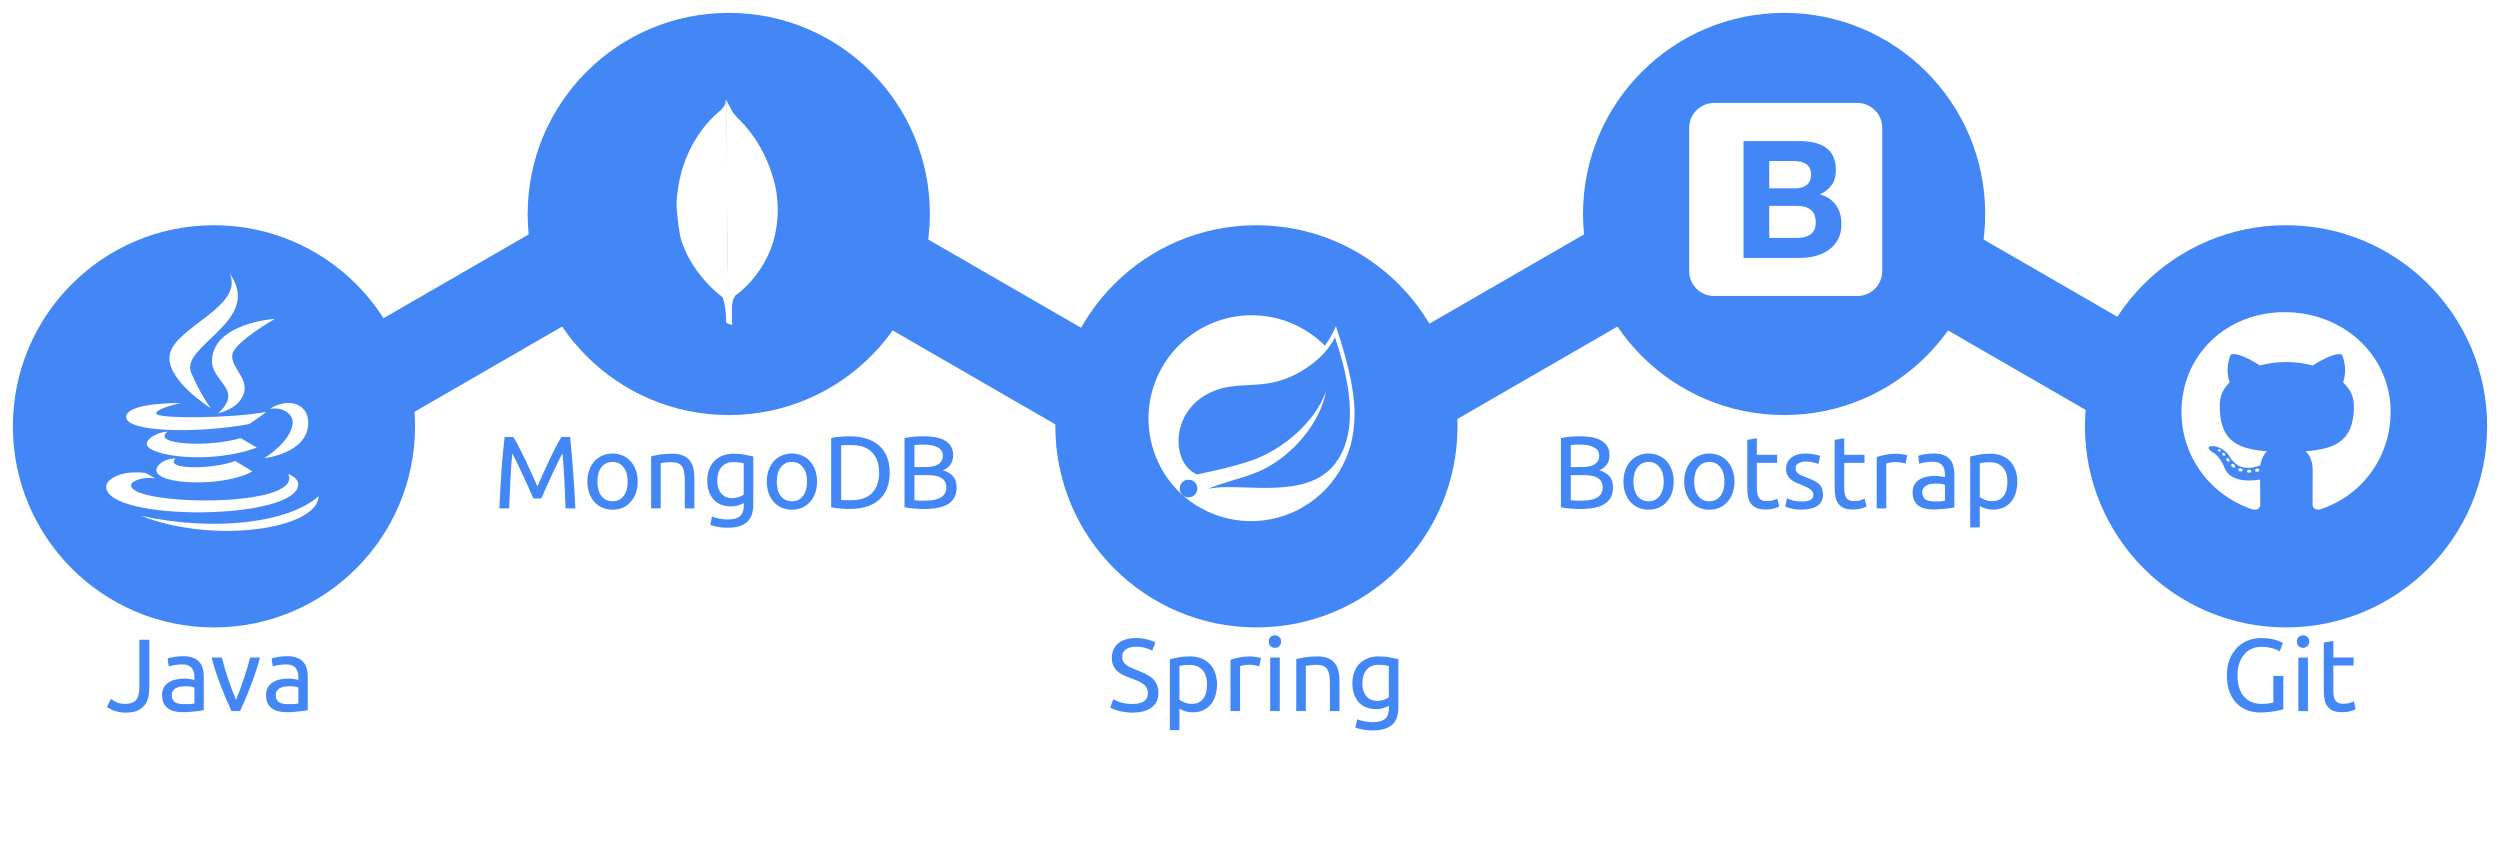
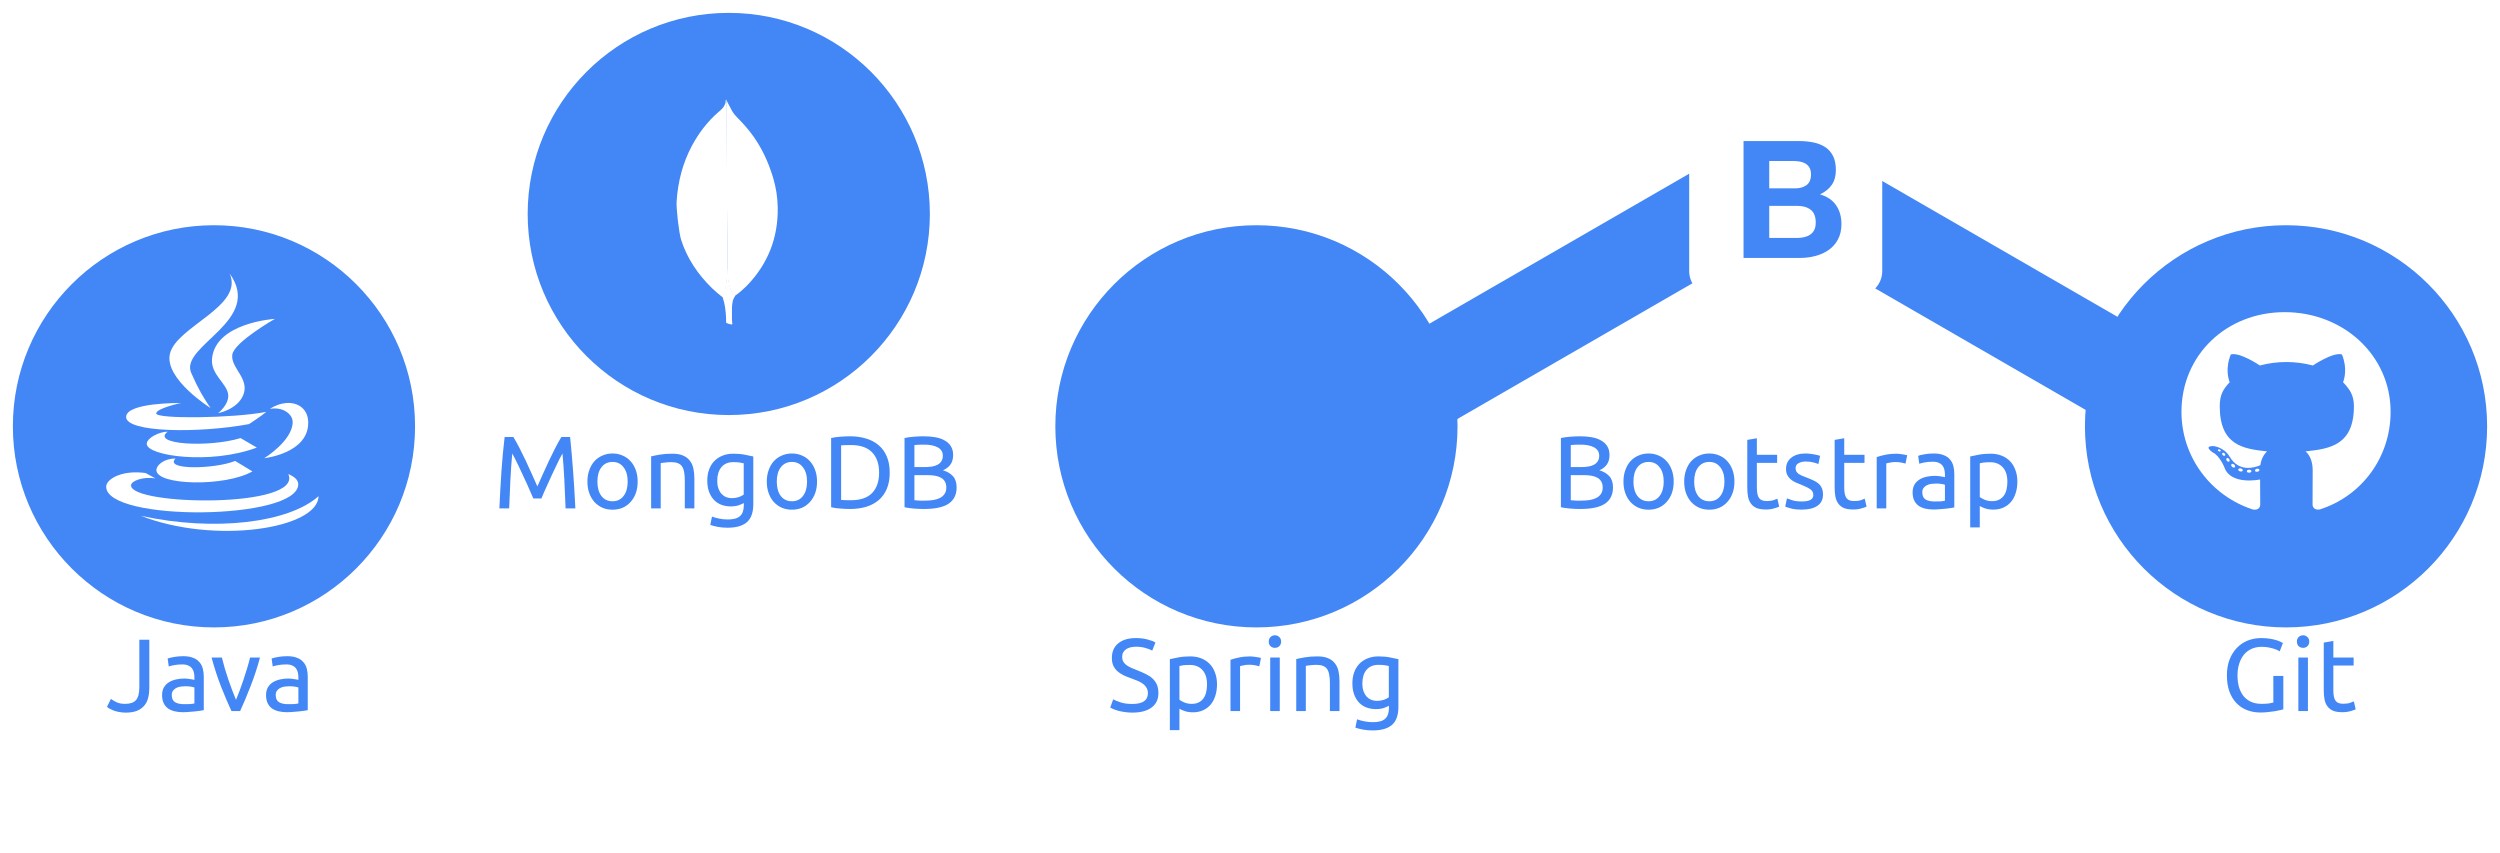
<svg xmlns="http://www.w3.org/2000/svg" width="100%" height="100%" viewBox="0 0 777 265" fill="none">
  <g filter="url(#filter0_d_6_32)">
    <circle cx="710.5" cy="128.5" r="62.5" fill="#4287F5" />
    <path d="M453 128.5C453 163.018 425.018 191 390.5 191C355.982 191 328 163.018 328 128.5C328 93.982 355.982 66 390.5 66C425.018 66 453 93.982 453 128.5Z" fill="#4287F5" />
-     <circle cx="554.5" cy="62.5" r="62.5" fill="#4287F5" />
    <path d="M129 128.5C129 163.018 101.018 191 66.5 191C31.982 191 4 163.018 4 128.5C4 93.982 31.982 66 66.5 66C101.018 66 129 93.982 129 128.5Z" fill="#4287F5" />
    <circle cx="226.5" cy="62.5" r="62.5" fill="#4287F5" />
-     <rect x="237.5" y="41" width="175" height="30" transform="rotate(30 237.5 41)" fill="#4287F5" />
    <rect x="565.5" y="41" width="175" height="30" transform="rotate(30 565.5 41)" fill="#4287F5" />
    <rect x="389" y="128.5" width="175" height="30" transform="rotate(-30 389 128.5)" fill="#4287F5" />
-     <rect x="61" y="128.5" width="175" height="30" transform="rotate(-30 61 128.5)" fill="#4287F5" />
  </g>
  <path d="M71.36 85C75.984 95.183 54.781 101.471 52.81 109.954C51.004 117.749 65.409 126.807 65.422 126.807C63.235 123.581 61.625 120.925 59.431 115.905C55.72 107.416 82.034 99.734 71.36 85ZM85.443 99.102C85.443 99.102 66.841 100.24 65.895 111.554C65.475 116.593 70.788 119.243 70.939 122.906C71.064 125.9 67.787 128.407 67.787 128.407C67.787 128.407 73.751 127.326 75.616 122.756C77.685 117.687 71.583 114.261 72.201 110.204C72.792 106.322 85.443 99.102 85.443 99.102ZM56.226 125.257C56.226 125.257 39.201 125.025 39.201 129.607C39.201 134.396 61.487 134.752 77.403 131.808C77.403 131.808 81.633 129.038 82.763 128.007C72.332 130.032 48.554 130.257 48.554 128.507C48.554 126.894 56.226 125.257 56.226 125.257ZM88.963 125.257C87.295 125.382 85.495 125.994 83.866 127.107C87.702 126.319 90.96 128.582 90.96 131.158C90.96 136.958 82.132 142.409 82.132 142.409C82.132 142.409 95.795 140.934 95.795 131.408C95.795 127.082 92.635 124.982 88.963 125.257ZM52.127 134.158C49.513 134.158 45.611 136.108 45.611 137.959C45.611 141.678 65.264 144.541 79.82 139.109L74.775 136.158C64.91 139.165 46.741 138.184 52.127 134.158ZM54.545 142.509C50.965 142.509 48.607 144.566 48.607 146.11C48.607 150.886 69.987 151.367 78.454 146.51L73.094 143.26C66.769 145.804 50.892 146.191 54.545 142.509ZM42.616 146.81C36.783 146.698 33 149.192 33 151.261C33 162.263 92.694 161.756 92.694 150.511C92.694 148.642 90.428 147.735 89.594 147.31C94.474 158.062 40.724 157.206 40.724 150.861C40.724 149.417 44.679 148.035 48.344 148.71L45.244 147.01C44.331 146.879 43.45 146.829 42.616 146.81ZM99 154.211C89.922 162.4 66.92 165.369 43.772 160.312C66.913 169.326 98.888 164.269 99 154.211Z" fill="white" />
  <path d="M46.408 213.864C46.408 214.931 46.291 215.923 46.056 216.84C45.843 217.757 45.448 218.568 44.872 219.272C44.317 219.955 43.56 220.499 42.6 220.904C41.661 221.288 40.477 221.48 39.048 221.48C38.323 221.48 37.651 221.416 37.032 221.288C36.435 221.181 35.891 221.043 35.4 220.872C34.909 220.68 34.483 220.488 34.12 220.296C33.757 220.083 33.469 219.88 33.256 219.688L34.472 217.224C34.92 217.544 35.496 217.885 36.2 218.248C36.925 218.589 37.821 218.76 38.888 218.76C40.424 218.76 41.544 218.376 42.248 217.608C42.952 216.819 43.304 215.475 43.304 213.576V198.824H46.408V213.864ZM57.192 218.856C57.896 218.856 58.515 218.845 59.048 218.824C59.603 218.781 60.061 218.717 60.424 218.632V213.672C60.211 213.565 59.859 213.48 59.368 213.416C58.899 213.331 58.323 213.288 57.64 213.288C57.192 213.288 56.712 213.32 56.2 213.384C55.709 213.448 55.251 213.587 54.824 213.8C54.419 213.992 54.077 214.269 53.8 214.632C53.523 214.973 53.384 215.432 53.384 216.008C53.384 217.075 53.725 217.821 54.408 218.248C55.091 218.653 56.019 218.856 57.192 218.856ZM56.936 203.944C58.131 203.944 59.133 204.104 59.944 204.424C60.776 204.723 61.437 205.16 61.928 205.736C62.44 206.291 62.803 206.963 63.016 207.752C63.229 208.52 63.336 209.373 63.336 210.312V220.712C63.08 220.755 62.717 220.819 62.248 220.904C61.8 220.968 61.288 221.032 60.712 221.096C60.136 221.16 59.507 221.213 58.824 221.256C58.163 221.32 57.501 221.352 56.84 221.352C55.901 221.352 55.037 221.256 54.248 221.064C53.459 220.872 52.776 220.573 52.2 220.168C51.624 219.741 51.176 219.187 50.856 218.504C50.536 217.821 50.376 217 50.376 216.04C50.376 215.123 50.557 214.333 50.92 213.672C51.304 213.011 51.816 212.477 52.456 212.072C53.096 211.667 53.843 211.368 54.696 211.176C55.549 210.984 56.445 210.888 57.384 210.888C57.683 210.888 57.992 210.909 58.312 210.952C58.632 210.973 58.931 211.016 59.208 211.08C59.507 211.123 59.763 211.165 59.976 211.208C60.189 211.251 60.339 211.283 60.424 211.304V210.472C60.424 209.981 60.371 209.501 60.264 209.032C60.157 208.541 59.965 208.115 59.688 207.752C59.411 207.368 59.027 207.069 58.536 206.856C58.067 206.621 57.448 206.504 56.68 206.504C55.699 206.504 54.835 206.579 54.088 206.728C53.363 206.856 52.819 206.995 52.456 207.144L52.104 204.68C52.488 204.509 53.128 204.349 54.024 204.2C54.92 204.029 55.891 203.944 56.936 203.944ZM80.802 204.36C79.97 207.475 78.989 210.461 77.858 213.32C76.749 216.179 75.671 218.739 74.626 221H71.938C70.893 218.739 69.805 216.179 68.674 213.32C67.565 210.461 66.594 207.475 65.762 204.36H68.962C69.218 205.405 69.517 206.525 69.858 207.72C70.221 208.893 70.594 210.067 70.978 211.24C71.383 212.392 71.789 213.512 72.194 214.6C72.599 215.688 72.983 216.659 73.346 217.512C73.709 216.659 74.093 215.688 74.498 214.6C74.903 213.512 75.298 212.392 75.682 211.24C76.087 210.067 76.461 208.893 76.802 207.72C77.165 206.525 77.474 205.405 77.73 204.36H80.802ZM89.504 218.856C90.209 218.856 90.827 218.845 91.361 218.824C91.915 218.781 92.374 218.717 92.737 218.632V213.672C92.523 213.565 92.171 213.48 91.68 213.416C91.211 213.331 90.635 213.288 89.953 213.288C89.504 213.288 89.025 213.32 88.513 213.384C88.022 213.448 87.563 213.587 87.136 213.8C86.731 213.992 86.39 214.269 86.112 214.632C85.835 214.973 85.697 215.432 85.697 216.008C85.697 217.075 86.038 217.821 86.721 218.248C87.403 218.653 88.331 218.856 89.504 218.856ZM89.249 203.944C90.443 203.944 91.446 204.104 92.257 204.424C93.088 204.723 93.75 205.16 94.24 205.736C94.752 206.291 95.115 206.963 95.329 207.752C95.542 208.52 95.648 209.373 95.648 210.312V220.712C95.392 220.755 95.03 220.819 94.561 220.904C94.112 220.968 93.6 221.032 93.025 221.096C92.448 221.16 91.819 221.213 91.136 221.256C90.475 221.32 89.814 221.352 89.153 221.352C88.214 221.352 87.35 221.256 86.561 221.064C85.771 220.872 85.088 220.573 84.513 220.168C83.936 219.741 83.489 219.187 83.168 218.504C82.849 217.821 82.689 217 82.689 216.04C82.689 215.123 82.87 214.333 83.233 213.672C83.617 213.011 84.129 212.477 84.769 212.072C85.409 211.667 86.155 211.368 87.008 211.176C87.862 210.984 88.758 210.888 89.697 210.888C89.995 210.888 90.305 210.909 90.624 210.952C90.945 210.973 91.243 211.016 91.52 211.08C91.819 211.123 92.075 211.165 92.288 211.208C92.502 211.251 92.651 211.283 92.737 211.304V210.472C92.737 209.981 92.683 209.501 92.576 209.032C92.47 208.541 92.278 208.115 92.001 207.752C91.723 207.368 91.339 207.069 90.849 206.856C90.379 206.621 89.76 206.504 88.993 206.504C88.011 206.504 87.147 206.579 86.4 206.728C85.675 206.856 85.131 206.995 84.769 207.144L84.416 204.68C84.8 204.509 85.441 204.349 86.337 204.2C87.233 204.029 88.203 203.944 89.249 203.944Z" fill="#4287F5" />
  <path d="M351.904 218.792C355.147 218.792 356.768 217.683 356.768 215.464C356.768 214.781 356.619 214.205 356.32 213.736C356.043 213.245 355.659 212.829 355.168 212.488C354.677 212.125 354.112 211.816 353.472 211.56C352.853 211.304 352.192 211.048 351.488 210.792C350.677 210.515 349.909 210.205 349.184 209.864C348.459 209.501 347.829 209.085 347.296 208.616C346.763 208.125 346.336 207.549 346.016 206.888C345.717 206.227 345.568 205.427 345.568 204.488C345.568 202.547 346.229 201.032 347.552 199.944C348.875 198.856 350.699 198.312 353.024 198.312C354.368 198.312 355.584 198.461 356.672 198.76C357.781 199.037 358.592 199.347 359.104 199.688L358.112 202.216C357.664 201.939 356.992 201.672 356.096 201.416C355.221 201.139 354.197 201 353.024 201C352.427 201 351.872 201.064 351.36 201.192C350.848 201.32 350.4 201.512 350.016 201.768C349.632 202.024 349.323 202.355 349.088 202.76C348.875 203.144 348.768 203.603 348.768 204.136C348.768 204.733 348.885 205.235 349.12 205.64C349.355 206.045 349.685 206.408 350.112 206.728C350.539 207.027 351.029 207.304 351.584 207.56C352.16 207.816 352.789 208.072 353.472 208.328C354.432 208.712 355.307 209.096 356.096 209.48C356.907 209.864 357.6 210.323 358.176 210.856C358.773 211.389 359.232 212.029 359.552 212.776C359.872 213.501 360.032 214.387 360.032 215.432C360.032 217.373 359.317 218.867 357.888 219.912C356.48 220.957 354.485 221.48 351.904 221.48C351.029 221.48 350.219 221.416 349.472 221.288C348.747 221.181 348.096 221.053 347.52 220.904C346.944 220.733 346.443 220.563 346.016 220.392C345.611 220.2 345.291 220.04 345.056 219.912L345.984 217.352C346.475 217.629 347.221 217.939 348.224 218.28C349.227 218.621 350.453 218.792 351.904 218.792ZM375.143 212.712C375.143 210.771 374.663 209.277 373.703 208.232C372.743 207.187 371.463 206.664 369.863 206.664C368.967 206.664 368.263 206.696 367.751 206.76C367.261 206.824 366.866 206.899 366.567 206.984V217.48C366.93 217.779 367.453 218.067 368.135 218.344C368.818 218.621 369.565 218.76 370.375 218.76C371.229 218.76 371.954 218.611 372.551 218.312C373.17 217.992 373.671 217.565 374.055 217.032C374.439 216.477 374.717 215.837 374.887 215.112C375.058 214.365 375.143 213.565 375.143 212.712ZM378.247 212.712C378.247 213.971 378.077 215.133 377.735 216.2C377.415 217.267 376.935 218.184 376.295 218.952C375.655 219.72 374.866 220.317 373.927 220.744C373.01 221.171 371.954 221.384 370.759 221.384C369.799 221.384 368.946 221.256 368.199 221C367.474 220.744 366.93 220.499 366.567 220.264V226.92H363.591V204.872C364.295 204.701 365.17 204.52 366.215 204.328C367.282 204.115 368.509 204.008 369.895 204.008C371.175 204.008 372.327 204.211 373.351 204.616C374.375 205.021 375.25 205.597 375.975 206.344C376.701 207.091 377.255 208.008 377.639 209.096C378.045 210.163 378.247 211.368 378.247 212.712ZM388.579 204.008C388.835 204.008 389.123 204.029 389.443 204.072C389.784 204.093 390.115 204.136 390.435 204.2C390.755 204.243 391.043 204.296 391.299 204.36C391.576 204.403 391.779 204.445 391.907 204.488L391.395 207.08C391.16 206.995 390.766 206.899 390.211 206.792C389.678 206.664 388.984 206.6 388.131 206.6C387.576 206.6 387.022 206.664 386.467 206.792C385.934 206.899 385.582 206.973 385.411 207.016V221H382.435V205.064C383.139 204.808 384.014 204.573 385.059 204.36C386.104 204.125 387.278 204.008 388.579 204.008ZM397.755 221H394.779V204.36H397.755V221ZM396.251 201.352C395.717 201.352 395.259 201.181 394.875 200.84C394.512 200.477 394.331 199.997 394.331 199.4C394.331 198.803 394.512 198.333 394.875 197.992C395.259 197.629 395.717 197.448 396.251 197.448C396.784 197.448 397.232 197.629 397.595 197.992C397.979 198.333 398.171 198.803 398.171 199.4C398.171 199.997 397.979 200.477 397.595 200.84C397.232 201.181 396.784 201.352 396.251 201.352ZM402.873 204.84C403.555 204.669 404.462 204.488 405.593 204.296C406.723 204.104 408.025 204.008 409.497 204.008C410.819 204.008 411.918 204.2 412.793 204.584C413.667 204.947 414.361 205.469 414.873 206.152C415.406 206.813 415.779 207.613 415.993 208.552C416.206 209.491 416.312 210.525 416.312 211.656V221H413.337V212.296C413.337 211.272 413.262 210.397 413.113 209.672C412.985 208.947 412.761 208.36 412.441 207.912C412.121 207.464 411.694 207.144 411.161 206.952C410.627 206.739 409.966 206.632 409.177 206.632C408.857 206.632 408.526 206.643 408.185 206.664C407.843 206.685 407.513 206.717 407.193 206.76C406.894 206.781 406.617 206.813 406.361 206.856C406.126 206.899 405.955 206.931 405.849 206.952V221H402.873V204.84ZM431.68 219.336C431.424 219.507 430.922 219.731 430.176 220.008C429.45 220.264 428.597 220.392 427.616 220.392C426.613 220.392 425.664 220.232 424.768 219.912C423.893 219.592 423.125 219.101 422.464 218.44C421.802 217.757 421.28 216.915 420.896 215.912C420.512 214.909 420.32 213.715 420.32 212.328C420.32 211.112 420.501 210.003 420.864 209C421.226 207.976 421.749 207.101 422.432 206.376C423.136 205.629 423.989 205.053 424.992 204.648C425.994 204.221 427.125 204.008 428.384 204.008C429.77 204.008 430.976 204.115 432 204.328C433.045 204.52 433.92 204.701 434.624 204.872V219.72C434.624 222.28 433.962 224.136 432.64 225.288C431.317 226.44 429.312 227.016 426.624 227.016C425.578 227.016 424.586 226.931 423.648 226.76C422.73 226.589 421.93 226.387 421.248 226.152L421.792 223.56C422.389 223.795 423.114 223.997 423.968 224.168C424.842 224.36 425.749 224.456 426.688 224.456C428.458 224.456 429.728 224.104 430.496 223.4C431.285 222.696 431.68 221.576 431.68 220.04V219.336ZM431.648 206.984C431.349 206.899 430.944 206.824 430.432 206.76C429.941 206.675 429.269 206.632 428.416 206.632C426.816 206.632 425.578 207.155 424.704 208.2C423.85 209.245 423.424 210.632 423.424 212.36C423.424 213.32 423.541 214.141 423.776 214.824C424.032 215.507 424.362 216.072 424.768 216.52C425.194 216.968 425.674 217.299 426.208 217.512C426.762 217.725 427.328 217.832 427.904 217.832C428.693 217.832 429.418 217.725 430.08 217.512C430.741 217.277 431.264 217.011 431.648 216.712V206.984Z" fill="#4287F5" />
  <path d="M706.554 210.088H709.658V220.456C709.402 220.541 709.028 220.637 708.538 220.744C708.068 220.851 707.514 220.957 706.874 221.064C706.255 221.171 705.572 221.256 704.826 221.32C704.079 221.405 703.322 221.448 702.554 221.448C700.996 221.448 699.578 221.192 698.298 220.68C697.018 220.168 695.919 219.421 695.002 218.44C694.084 217.459 693.37 216.253 692.858 214.824C692.367 213.395 692.122 211.752 692.122 209.896C692.122 208.04 692.399 206.397 692.954 204.968C693.53 203.517 694.298 202.301 695.258 201.32C696.218 200.339 697.338 199.592 698.618 199.08C699.919 198.568 701.306 198.312 702.778 198.312C703.78 198.312 704.666 198.376 705.434 198.504C706.223 198.632 706.895 198.781 707.45 198.952C708.004 199.123 708.452 199.293 708.794 199.464C709.156 199.635 709.402 199.763 709.53 199.848L708.538 202.44C707.919 202.035 707.098 201.704 706.074 201.448C705.05 201.171 704.004 201.032 702.938 201.032C701.807 201.032 700.772 201.235 699.834 201.64C698.916 202.045 698.127 202.632 697.466 203.4C696.826 204.168 696.324 205.107 695.962 206.216C695.599 207.304 695.418 208.531 695.418 209.896C695.418 211.219 695.567 212.424 695.866 213.512C696.186 214.6 696.655 215.539 697.274 216.328C697.914 217.096 698.692 217.693 699.61 218.12C700.548 218.547 701.647 218.76 702.906 218.76C703.802 218.76 704.559 218.717 705.178 218.632C705.818 218.525 706.276 218.429 706.554 218.344V210.088ZM717.302 221H714.326V204.36H717.302V221ZM715.798 201.352C715.264 201.352 714.806 201.181 714.422 200.84C714.059 200.477 713.878 199.997 713.878 199.4C713.878 198.803 714.059 198.333 714.422 197.992C714.806 197.629 715.264 197.448 715.798 197.448C716.331 197.448 716.779 197.629 717.142 197.992C717.526 198.333 717.718 198.803 717.718 199.4C717.718 199.997 717.526 200.477 717.142 200.84C716.779 201.181 716.331 201.352 715.798 201.352ZM725.203 204.36H731.507V206.856H725.203V214.536C725.203 215.368 725.267 216.061 725.395 216.616C725.523 217.149 725.715 217.576 725.971 217.896C726.227 218.195 726.547 218.408 726.931 218.536C727.315 218.664 727.763 218.728 728.275 218.728C729.171 218.728 729.886 218.632 730.419 218.44C730.974 218.227 731.358 218.077 731.571 217.992L732.147 220.456C731.849 220.605 731.326 220.787 730.579 221C729.833 221.235 728.979 221.352 728.019 221.352C726.889 221.352 725.95 221.213 725.203 220.936C724.478 220.637 723.891 220.2 723.443 219.624C722.995 219.048 722.675 218.344 722.483 217.512C722.313 216.659 722.227 215.677 722.227 214.568V199.72L725.203 199.208V204.36Z" fill="#4287F5" />
  <path d="M165.767 154.928C165.553 154.416 165.265 153.765 164.903 152.976C164.561 152.187 164.188 151.333 163.783 150.416C163.377 149.499 162.94 148.56 162.47 147.6C162.023 146.619 161.596 145.701 161.191 144.848C160.785 143.973 160.401 143.195 160.039 142.512C159.697 141.829 159.42 141.307 159.207 140.944C158.972 143.461 158.78 146.192 158.631 149.136C158.481 152.059 158.353 155.013 158.247 158H155.207C155.292 156.08 155.388 154.149 155.495 152.208C155.601 150.245 155.719 148.325 155.847 146.448C155.996 144.549 156.145 142.704 156.295 140.912C156.465 139.12 156.647 137.424 156.839 135.824H159.559C160.135 136.763 160.753 137.872 161.415 139.152C162.076 140.432 162.737 141.776 163.399 143.184C164.06 144.571 164.7 145.968 165.319 147.376C165.937 148.763 166.503 150.032 167.015 151.184C167.527 150.032 168.092 148.763 168.711 147.376C169.329 145.968 169.969 144.571 170.631 143.184C171.292 141.776 171.953 140.432 172.615 139.152C173.276 137.872 173.895 136.763 174.471 135.824H177.191C177.916 142.971 178.46 150.363 178.823 158H175.783C175.676 155.013 175.548 152.059 175.399 149.136C175.249 146.192 175.057 143.461 174.823 140.944C174.609 141.307 174.321 141.829 173.959 142.512C173.617 143.195 173.244 143.973 172.839 144.848C172.433 145.701 171.996 146.619 171.527 147.6C171.079 148.56 170.652 149.499 170.247 150.416C169.841 151.333 169.457 152.187 169.095 152.976C168.753 153.765 168.476 154.416 168.263 154.928H165.767ZM198.186 149.68C198.186 151.003 197.994 152.197 197.61 153.264C197.226 154.331 196.682 155.248 195.978 156.016C195.295 156.784 194.474 157.381 193.514 157.808C192.554 158.213 191.508 158.416 190.378 158.416C189.247 158.416 188.202 158.213 187.242 157.808C186.282 157.381 185.45 156.784 184.746 156.016C184.063 155.248 183.53 154.331 183.146 153.264C182.762 152.197 182.57 151.003 182.57 149.68C182.57 148.379 182.762 147.195 183.146 146.128C183.53 145.04 184.063 144.112 184.746 143.344C185.45 142.576 186.282 141.989 187.242 141.584C188.202 141.157 189.247 140.944 190.378 140.944C191.508 140.944 192.554 141.157 193.514 141.584C194.474 141.989 195.295 142.576 195.978 143.344C196.682 144.112 197.226 145.04 197.61 146.128C197.994 147.195 198.186 148.379 198.186 149.68ZM195.082 149.68C195.082 147.803 194.655 146.32 193.802 145.232C192.97 144.123 191.828 143.568 190.378 143.568C188.927 143.568 187.775 144.123 186.922 145.232C186.09 146.32 185.674 147.803 185.674 149.68C185.674 151.557 186.09 153.051 186.922 154.16C187.775 155.248 188.927 155.792 190.378 155.792C191.828 155.792 192.97 155.248 193.802 154.16C194.655 153.051 195.082 151.557 195.082 149.68ZM202.373 141.84C203.055 141.669 203.962 141.488 205.093 141.296C206.223 141.104 207.525 141.008 208.997 141.008C210.319 141.008 211.418 141.2 212.293 141.584C213.167 141.947 213.861 142.469 214.373 143.152C214.906 143.813 215.279 144.613 215.493 145.552C215.706 146.491 215.812 147.525 215.812 148.656V158H212.837V149.296C212.837 148.272 212.762 147.397 212.613 146.672C212.485 145.947 212.261 145.36 211.941 144.912C211.621 144.464 211.194 144.144 210.661 143.952C210.127 143.739 209.466 143.632 208.677 143.632C208.357 143.632 208.026 143.643 207.685 143.664C207.343 143.685 207.013 143.717 206.693 143.76C206.394 143.781 206.117 143.813 205.861 143.856C205.626 143.899 205.455 143.931 205.349 143.952V158H202.373V141.84ZM231.18 156.336C230.924 156.507 230.422 156.731 229.676 157.008C228.95 157.264 228.097 157.392 227.116 157.392C226.113 157.392 225.164 157.232 224.268 156.912C223.393 156.592 222.625 156.101 221.964 155.44C221.302 154.757 220.78 153.915 220.396 152.912C220.012 151.909 219.82 150.715 219.82 149.328C219.82 148.112 220.001 147.003 220.364 146C220.726 144.976 221.249 144.101 221.932 143.376C222.636 142.629 223.489 142.053 224.492 141.648C225.494 141.221 226.625 141.008 227.884 141.008C229.27 141.008 230.476 141.115 231.5 141.328C232.545 141.52 233.42 141.701 234.124 141.872V156.72C234.124 159.28 233.462 161.136 232.14 162.288C230.817 163.44 228.812 164.016 226.124 164.016C225.078 164.016 224.086 163.931 223.148 163.76C222.23 163.589 221.43 163.387 220.748 163.152L221.292 160.56C221.889 160.795 222.614 160.997 223.468 161.168C224.342 161.36 225.249 161.456 226.188 161.456C227.958 161.456 229.228 161.104 229.996 160.4C230.785 159.696 231.18 158.576 231.18 157.04V156.336ZM231.148 143.984C230.849 143.899 230.444 143.824 229.932 143.76C229.441 143.675 228.769 143.632 227.916 143.632C226.316 143.632 225.078 144.155 224.204 145.2C223.35 146.245 222.924 147.632 222.924 149.36C222.924 150.32 223.041 151.141 223.276 151.824C223.532 152.507 223.862 153.072 224.268 153.52C224.694 153.968 225.174 154.299 225.708 154.512C226.262 154.725 226.828 154.832 227.404 154.832C228.193 154.832 228.918 154.725 229.58 154.512C230.241 154.277 230.764 154.011 231.148 153.712V143.984ZM253.936 149.68C253.936 151.003 253.744 152.197 253.36 153.264C252.976 154.331 252.432 155.248 251.728 156.016C251.045 156.784 250.224 157.381 249.264 157.808C248.304 158.213 247.258 158.416 246.128 158.416C244.997 158.416 243.952 158.213 242.992 157.808C242.032 157.381 241.2 156.784 240.496 156.016C239.813 155.248 239.28 154.331 238.896 153.264C238.512 152.197 238.32 151.003 238.32 149.68C238.32 148.379 238.512 147.195 238.896 146.128C239.28 145.04 239.813 144.112 240.496 143.344C241.2 142.576 242.032 141.989 242.992 141.584C243.952 141.157 244.997 140.944 246.128 140.944C247.258 140.944 248.304 141.157 249.264 141.584C250.224 141.989 251.045 142.576 251.728 143.344C252.432 144.112 252.976 145.04 253.36 146.128C253.744 147.195 253.936 148.379 253.936 149.68ZM250.832 149.68C250.832 147.803 250.405 146.32 249.552 145.232C248.72 144.123 247.578 143.568 246.128 143.568C244.677 143.568 243.525 144.123 242.672 145.232C241.84 146.32 241.424 147.803 241.424 149.68C241.424 151.557 241.84 153.051 242.672 154.16C243.525 155.248 244.677 155.792 246.128 155.792C247.578 155.792 248.72 155.248 249.552 154.16C250.405 153.051 250.832 151.557 250.832 149.68ZM276.523 146.896C276.523 148.816 276.224 150.491 275.627 151.92C275.029 153.328 274.187 154.501 273.099 155.44C272.011 156.357 270.709 157.051 269.195 157.52C267.68 157.968 266.016 158.192 264.203 158.192C263.307 158.192 262.315 158.149 261.227 158.064C260.16 158 259.189 157.861 258.315 157.648V136.144C259.189 135.931 260.16 135.792 261.227 135.728C262.315 135.643 263.307 135.6 264.203 135.6C266.016 135.6 267.68 135.835 269.195 136.304C270.709 136.752 272.011 137.445 273.099 138.384C274.187 139.301 275.029 140.475 275.627 141.904C276.224 143.312 276.523 144.976 276.523 146.896ZM264.459 155.472C267.403 155.472 269.6 154.725 271.051 153.232C272.501 151.717 273.227 149.605 273.227 146.896C273.227 144.187 272.501 142.085 271.051 140.592C269.6 139.077 267.403 138.32 264.459 138.32C263.584 138.32 262.901 138.331 262.411 138.352C261.941 138.373 261.611 138.395 261.419 138.416V155.376C261.611 155.397 261.941 155.419 262.411 155.44C262.901 155.461 263.584 155.472 264.459 155.472ZM287.111 158.192C286.663 158.192 286.172 158.181 285.639 158.16C285.127 158.139 284.604 158.107 284.071 158.064C283.559 158.021 283.047 157.968 282.535 157.904C282.023 157.84 281.554 157.755 281.127 157.648V136.144C281.554 136.037 282.023 135.952 282.535 135.888C283.047 135.824 283.559 135.771 284.071 135.728C284.604 135.685 285.127 135.653 285.639 135.632C286.151 135.611 286.631 135.6 287.079 135.6C288.359 135.6 289.554 135.696 290.663 135.888C291.794 136.08 292.764 136.411 293.575 136.88C294.407 137.328 295.058 137.925 295.527 138.672C295.996 139.419 296.231 140.336 296.231 141.424C296.231 142.64 295.943 143.643 295.367 144.432C294.791 145.2 294.023 145.776 293.063 146.16C294.364 146.544 295.399 147.152 296.167 147.984C296.935 148.816 297.319 149.989 297.319 151.504C297.319 153.723 296.498 155.397 294.855 156.528C293.234 157.637 290.652 158.192 287.111 158.192ZM284.199 147.664V155.472C284.434 155.493 284.711 155.515 285.031 155.536C285.308 155.557 285.628 155.579 285.991 155.6C286.375 155.6 286.812 155.6 287.303 155.6C288.22 155.6 289.084 155.547 289.895 155.44C290.727 155.312 291.452 155.099 292.071 154.8C292.69 154.501 293.18 154.085 293.543 153.552C293.927 153.019 294.119 152.347 294.119 151.536C294.119 150.811 293.98 150.203 293.703 149.712C293.426 149.2 293.02 148.795 292.487 148.496C291.975 148.197 291.356 147.984 290.631 147.856C289.906 147.728 289.095 147.664 288.199 147.664H284.199ZM284.199 145.168H287.463C288.231 145.168 288.956 145.115 289.639 145.008C290.322 144.901 290.908 144.709 291.399 144.432C291.911 144.155 292.306 143.792 292.583 143.344C292.882 142.896 293.031 142.331 293.031 141.648C293.031 141.008 292.882 140.475 292.583 140.048C292.284 139.6 291.868 139.248 291.335 138.992C290.823 138.715 290.215 138.512 289.511 138.384C288.807 138.256 288.06 138.192 287.271 138.192C286.482 138.192 285.863 138.203 285.415 138.224C284.967 138.245 284.562 138.277 284.199 138.32V145.168Z" fill="#4287F5" />
  <path d="M491.111 158.192C490.663 158.192 490.172 158.181 489.639 158.16C489.127 158.139 488.604 158.107 488.071 158.064C487.559 158.021 487.047 157.968 486.535 157.904C486.023 157.84 485.554 157.755 485.127 157.648V136.144C485.554 136.037 486.023 135.952 486.535 135.888C487.047 135.824 487.559 135.771 488.071 135.728C488.604 135.685 489.127 135.653 489.639 135.632C490.151 135.611 490.631 135.6 491.079 135.6C492.359 135.6 493.554 135.696 494.663 135.888C495.794 136.08 496.764 136.411 497.575 136.88C498.407 137.328 499.058 137.925 499.527 138.672C499.996 139.419 500.231 140.336 500.231 141.424C500.231 142.64 499.943 143.643 499.367 144.432C498.791 145.2 498.023 145.776 497.063 146.16C498.364 146.544 499.399 147.152 500.167 147.984C500.935 148.816 501.319 149.989 501.319 151.504C501.319 153.723 500.498 155.397 498.855 156.528C497.234 157.637 494.652 158.192 491.111 158.192ZM488.199 147.664V155.472C488.434 155.493 488.711 155.515 489.031 155.536C489.308 155.557 489.628 155.579 489.991 155.6C490.375 155.6 490.812 155.6 491.303 155.6C492.22 155.6 493.084 155.547 493.895 155.44C494.727 155.312 495.452 155.099 496.071 154.8C496.69 154.501 497.18 154.085 497.543 153.552C497.927 153.019 498.119 152.347 498.119 151.536C498.119 150.811 497.98 150.203 497.703 149.712C497.426 149.2 497.02 148.795 496.487 148.496C495.975 148.197 495.356 147.984 494.631 147.856C493.906 147.728 493.095 147.664 492.199 147.664H488.199ZM488.199 145.168H491.463C492.231 145.168 492.956 145.115 493.639 145.008C494.322 144.901 494.908 144.709 495.399 144.432C495.911 144.155 496.306 143.792 496.583 143.344C496.882 142.896 497.031 142.331 497.031 141.648C497.031 141.008 496.882 140.475 496.583 140.048C496.284 139.6 495.868 139.248 495.335 138.992C494.823 138.715 494.215 138.512 493.511 138.384C492.807 138.256 492.06 138.192 491.271 138.192C490.482 138.192 489.863 138.203 489.415 138.224C488.967 138.245 488.562 138.277 488.199 138.32V145.168ZM520.186 149.68C520.186 151.003 519.994 152.197 519.61 153.264C519.226 154.331 518.682 155.248 517.978 156.016C517.295 156.784 516.474 157.381 515.514 157.808C514.554 158.213 513.508 158.416 512.378 158.416C511.247 158.416 510.202 158.213 509.242 157.808C508.282 157.381 507.45 156.784 506.746 156.016C506.063 155.248 505.53 154.331 505.146 153.264C504.762 152.197 504.57 151.003 504.57 149.68C504.57 148.379 504.762 147.195 505.146 146.128C505.53 145.04 506.063 144.112 506.746 143.344C507.45 142.576 508.282 141.989 509.242 141.584C510.202 141.157 511.247 140.944 512.378 140.944C513.508 140.944 514.554 141.157 515.514 141.584C516.474 141.989 517.295 142.576 517.978 143.344C518.682 144.112 519.226 145.04 519.61 146.128C519.994 147.195 520.186 148.379 520.186 149.68ZM517.082 149.68C517.082 147.803 516.655 146.32 515.802 145.232C514.97 144.123 513.828 143.568 512.378 143.568C510.927 143.568 509.775 144.123 508.922 145.232C508.09 146.32 507.674 147.803 507.674 149.68C507.674 151.557 508.09 153.051 508.922 154.16C509.775 155.248 510.927 155.792 512.378 155.792C513.828 155.792 514.97 155.248 515.802 154.16C516.655 153.051 517.082 151.557 517.082 149.68ZM539.061 149.68C539.061 151.003 538.869 152.197 538.485 153.264C538.101 154.331 537.557 155.248 536.853 156.016C536.17 156.784 535.349 157.381 534.389 157.808C533.429 158.213 532.383 158.416 531.253 158.416C530.122 158.416 529.077 158.213 528.117 157.808C527.157 157.381 526.325 156.784 525.621 156.016C524.938 155.248 524.405 154.331 524.021 153.264C523.637 152.197 523.445 151.003 523.445 149.68C523.445 148.379 523.637 147.195 524.021 146.128C524.405 145.04 524.938 144.112 525.621 143.344C526.325 142.576 527.157 141.989 528.117 141.584C529.077 141.157 530.122 140.944 531.253 140.944C532.383 140.944 533.429 141.157 534.389 141.584C535.349 141.989 536.17 142.576 536.853 143.344C537.557 144.112 538.101 145.04 538.485 146.128C538.869 147.195 539.061 148.379 539.061 149.68ZM535.957 149.68C535.957 147.803 535.53 146.32 534.677 145.232C533.845 144.123 532.703 143.568 531.253 143.568C529.802 143.568 528.65 144.123 527.797 145.232C526.965 146.32 526.549 147.803 526.549 149.68C526.549 151.557 526.965 153.051 527.797 154.16C528.65 155.248 529.802 155.792 531.253 155.792C532.703 155.792 533.845 155.248 534.677 154.16C535.53 153.051 535.957 151.557 535.957 149.68ZM546.032 141.36H552.336V143.856H546.032V151.536C546.032 152.368 546.096 153.061 546.224 153.616C546.352 154.149 546.544 154.576 546.8 154.896C547.056 155.195 547.376 155.408 547.76 155.536C548.144 155.664 548.592 155.728 549.104 155.728C550 155.728 550.714 155.632 551.248 155.44C551.802 155.227 552.186 155.077 552.4 154.992L552.976 157.456C552.677 157.605 552.154 157.787 551.408 158C550.661 158.235 549.808 158.352 548.848 158.352C547.717 158.352 546.778 158.213 546.032 157.936C545.306 157.637 544.72 157.2 544.272 156.624C543.824 156.048 543.504 155.344 543.312 154.512C543.141 153.659 543.056 152.677 543.056 151.568V136.72L546.032 136.208V141.36ZM559.995 155.856C561.211 155.856 562.107 155.696 562.683 155.376C563.28 155.056 563.579 154.544 563.579 153.84C563.579 153.115 563.291 152.539 562.715 152.112C562.139 151.685 561.189 151.205 559.867 150.672C559.227 150.416 558.608 150.16 558.011 149.904C557.435 149.627 556.933 149.307 556.507 148.944C556.08 148.581 555.739 148.144 555.483 147.632C555.227 147.12 555.099 146.491 555.099 145.744C555.099 144.272 555.643 143.109 556.731 142.256C557.819 141.381 559.301 140.944 561.179 140.944C561.648 140.944 562.117 140.976 562.587 141.04C563.056 141.083 563.493 141.147 563.899 141.232C564.304 141.296 564.656 141.371 564.955 141.456C565.275 141.541 565.52 141.616 565.691 141.68L565.147 144.24C564.827 144.069 564.325 143.899 563.643 143.728C562.96 143.536 562.139 143.44 561.179 143.44C560.347 143.44 559.621 143.611 559.003 143.952C558.384 144.272 558.075 144.784 558.075 145.488C558.075 145.851 558.139 146.171 558.266 146.448C558.416 146.725 558.629 146.981 558.907 147.216C559.205 147.429 559.568 147.632 559.995 147.824C560.421 148.016 560.933 148.219 561.531 148.432C562.32 148.731 563.024 149.029 563.643 149.328C564.261 149.605 564.784 149.936 565.211 150.32C565.659 150.704 566 151.173 566.235 151.728C566.469 152.261 566.587 152.923 566.587 153.712C566.587 155.248 566.011 156.411 564.859 157.2C563.728 157.989 562.107 158.384 559.995 158.384C558.523 158.384 557.371 158.256 556.539 158C555.707 157.765 555.141 157.584 554.843 157.456L555.387 154.896C555.728 155.024 556.272 155.216 557.019 155.472C557.765 155.728 558.757 155.856 559.995 155.856ZM573.188 141.36H579.492V143.856H573.188V151.536C573.188 152.368 573.252 153.061 573.38 153.616C573.508 154.149 573.7 154.576 573.956 154.896C574.212 155.195 574.532 155.408 574.916 155.536C575.3 155.664 575.748 155.728 576.26 155.728C577.156 155.728 577.87 155.632 578.404 155.44C578.958 155.227 579.342 155.077 579.556 154.992L580.132 157.456C579.833 157.605 579.31 157.787 578.564 158C577.817 158.235 576.964 158.352 576.004 158.352C574.873 158.352 573.934 158.213 573.188 157.936C572.462 157.637 571.876 157.2 571.428 156.624C570.98 156.048 570.66 155.344 570.468 154.512C570.297 153.659 570.212 152.677 570.212 151.568V136.72L573.188 136.208V141.36ZM589.423 141.008C589.679 141.008 589.967 141.029 590.287 141.072C590.628 141.093 590.959 141.136 591.279 141.2C591.599 141.243 591.887 141.296 592.143 141.36C592.42 141.403 592.623 141.445 592.751 141.488L592.239 144.08C592.004 143.995 591.609 143.899 591.055 143.792C590.521 143.664 589.828 143.6 588.975 143.6C588.42 143.6 587.865 143.664 587.311 143.792C586.777 143.899 586.425 143.973 586.255 144.016V158H583.279V142.064C583.983 141.808 584.857 141.573 585.903 141.36C586.948 141.125 588.121 141.008 589.423 141.008ZM601.255 155.856C601.959 155.856 602.577 155.845 603.111 155.824C603.665 155.781 604.124 155.717 604.487 155.632V150.672C604.273 150.565 603.921 150.48 603.431 150.416C602.961 150.331 602.385 150.288 601.703 150.288C601.255 150.288 600.775 150.32 600.263 150.384C599.772 150.448 599.313 150.587 598.887 150.8C598.481 150.992 598.14 151.269 597.863 151.632C597.585 151.973 597.447 152.432 597.447 153.008C597.447 154.075 597.788 154.821 598.471 155.248C599.153 155.653 600.081 155.856 601.255 155.856ZM600.999 140.944C602.193 140.944 603.196 141.104 604.007 141.424C604.839 141.723 605.5 142.16 605.991 142.736C606.503 143.291 606.865 143.963 607.079 144.752C607.292 145.52 607.399 146.373 607.399 147.312V157.712C607.143 157.755 606.78 157.819 606.311 157.904C605.863 157.968 605.351 158.032 604.775 158.096C604.199 158.16 603.569 158.213 602.887 158.256C602.225 158.32 601.564 158.352 600.903 158.352C599.964 158.352 599.1 158.256 598.311 158.064C597.521 157.872 596.839 157.573 596.263 157.168C595.687 156.741 595.239 156.187 594.919 155.504C594.599 154.821 594.439 154 594.439 153.04C594.439 152.123 594.62 151.333 594.983 150.672C595.367 150.011 595.879 149.477 596.519 149.072C597.159 148.667 597.905 148.368 598.759 148.176C599.612 147.984 600.508 147.888 601.447 147.888C601.745 147.888 602.055 147.909 602.375 147.952C602.695 147.973 602.993 148.016 603.271 148.08C603.569 148.123 603.825 148.165 604.039 148.208C604.252 148.251 604.401 148.283 604.487 148.304V147.472C604.487 146.981 604.433 146.501 604.327 146.032C604.22 145.541 604.028 145.115 603.751 144.752C603.473 144.368 603.089 144.069 602.599 143.856C602.129 143.621 601.511 143.504 600.743 143.504C599.761 143.504 598.897 143.579 598.151 143.728C597.425 143.856 596.881 143.995 596.519 144.144L596.167 141.68C596.551 141.509 597.191 141.349 598.087 141.2C598.983 141.029 599.953 140.944 600.999 140.944ZM623.893 149.712C623.893 147.771 623.413 146.277 622.453 145.232C621.493 144.187 620.213 143.664 618.613 143.664C617.717 143.664 617.013 143.696 616.501 143.76C616.011 143.824 615.616 143.899 615.317 143.984V154.48C615.68 154.779 616.203 155.067 616.885 155.344C617.568 155.621 618.315 155.76 619.125 155.76C619.979 155.76 620.704 155.611 621.301 155.312C621.92 154.992 622.421 154.565 622.805 154.032C623.189 153.477 623.467 152.837 623.637 152.112C623.808 151.365 623.893 150.565 623.893 149.712ZM626.997 149.712C626.997 150.971 626.827 152.133 626.485 153.2C626.165 154.267 625.685 155.184 625.045 155.952C624.405 156.72 623.616 157.317 622.677 157.744C621.76 158.171 620.704 158.384 619.509 158.384C618.549 158.384 617.696 158.256 616.949 158C616.224 157.744 615.68 157.499 615.317 157.264V163.92H612.341V141.872C613.045 141.701 613.92 141.52 614.965 141.328C616.032 141.115 617.259 141.008 618.645 141.008C619.925 141.008 621.077 141.211 622.101 141.616C623.125 142.021 624 142.597 624.725 143.344C625.451 144.091 626.005 145.008 626.389 146.096C626.795 147.163 626.997 148.368 626.997 149.712Z" fill="#4287F5" />
  <path d="M225.781 31.19L227.649 34.699C228.069 35.347 228.524 35.92 229.06 36.453C230.624 38.017 232.11 39.656 233.444 41.41C236.609 45.567 238.744 50.182 240.269 55.174C241.183 58.223 241.68 61.352 241.717 64.515C241.87 73.971 238.628 82.091 232.092 88.84C231.025 89.907 229.883 90.896 228.658 91.775C228.01 91.775 227.704 91.279 227.437 90.822C226.941 89.984 226.637 89.028 226.483 88.076C226.254 86.932 226.103 85.788 226.177 84.607V84.073C226.125 83.959 225.554 31.459 225.781 31.19Z" fill="white" />
  <path d="M225.781 31.075C225.705 30.921 225.628 31.037 225.552 31.112C225.589 31.877 225.322 32.56 224.904 33.212C224.445 33.859 223.837 34.356 223.226 34.889C219.836 37.825 217.167 41.371 215.03 45.337C212.186 50.675 210.72 56.395 210.305 62.417C210.114 64.589 210.992 72.254 211.676 74.466C213.544 80.337 216.9 85.257 221.247 89.527C222.314 90.555 223.456 91.508 224.637 92.425C224.981 92.425 225.018 92.119 225.097 91.891C225.247 91.404 225.362 90.907 225.44 90.404L226.206 84.686L225.781 31.075Z" fill="white" />
-   <path d="M227.649 94.098C227.726 93.223 228.146 92.497 228.603 91.773C228.144 91.583 227.803 91.204 227.536 90.782C227.306 90.402 227.116 89.944 226.967 89.524C226.433 87.923 226.319 86.243 226.166 84.607V83.616C225.976 83.769 225.937 85.064 225.937 85.257C225.825 86.986 225.596 88.706 225.25 90.404C225.136 91.091 225.059 91.775 224.637 92.386C224.637 92.462 224.637 92.539 224.674 92.653C225.361 94.674 225.549 96.732 225.665 98.83V99.596C225.665 100.51 225.628 100.317 226.387 100.624C226.693 100.737 227.035 100.777 227.341 101.004C227.571 101.004 227.608 100.814 227.608 100.661L227.494 99.403V95.894C227.457 95.282 227.571 94.674 227.647 94.101L227.649 94.098Z" fill="white" />
+   <path d="M227.649 94.098C227.726 93.223 228.146 92.497 228.603 91.773C228.144 91.583 227.803 91.204 227.536 90.782C227.306 90.402 227.116 89.944 226.967 89.524C226.433 87.923 226.319 86.243 226.166 84.607V83.616C225.976 83.769 225.937 85.064 225.937 85.257C225.825 86.986 225.596 88.706 225.25 90.404C225.136 91.091 225.059 91.775 224.637 92.386C224.637 92.462 224.637 92.539 224.674 92.653C225.361 94.674 225.549 96.732 225.665 98.83V99.596C225.665 100.51 225.628 100.317 226.387 100.624C227.571 101.004 227.608 100.814 227.608 100.661L227.494 99.403V95.894C227.457 95.282 227.571 94.674 227.647 94.101L227.649 94.098Z" fill="white" />
  <g clip-path="url(#clip0_6_32)">
    <path d="M415.2 101.365C414.304 103.514 413.156 105.55 411.781 107.429C408.779 104.415 405.209 102.027 401.276 100.406C397.343 98.784 393.128 97.96 388.874 97.982C384.62 98.004 380.413 98.871 376.498 100.534C372.582 102.196 369.036 104.62 366.066 107.665C363.096 110.71 360.76 114.315 359.196 118.271C357.631 122.227 356.868 126.454 356.952 130.707C357.036 134.96 357.964 139.154 359.683 143.045C361.402 146.936 363.877 150.446 366.965 153.372L368.151 154.419C372.677 158.233 378.169 160.72 384.021 161.605C389.873 162.491 395.856 161.741 401.307 159.437C406.759 157.134 411.467 153.368 414.911 148.554C418.355 143.741 420.401 138.069 420.821 132.166C421.696 123.996 419.297 113.656 415.201 101.366L415.2 101.365ZM371.53 153.558C371.188 153.98 370.729 154.291 370.211 154.452C369.693 154.613 369.138 154.617 368.618 154.463C368.097 154.309 367.634 154.003 367.287 153.586C366.94 153.169 366.724 152.658 366.668 152.118C366.611 151.578 366.716 151.033 366.969 150.553C367.222 150.073 367.612 149.678 368.089 149.419C368.567 149.161 369.11 149.049 369.65 149.099C370.191 149.15 370.704 149.359 371.126 149.701C371.691 150.159 372.05 150.823 372.126 151.546C372.202 152.269 371.987 152.993 371.53 153.558V153.558ZM415.068 143.948C407.148 154.498 390.238 150.938 379.396 151.45C379.396 151.45 377.474 151.563 375.539 151.88C375.539 151.88 376.269 151.57 377.202 151.217C384.816 148.567 388.415 148.057 393.04 145.677C401.748 141.25 410.362 131.555 412.152 121.477C408.839 131.172 398.779 139.509 389.622 142.895C383.346 145.208 372.008 147.461 372.008 147.461L371.551 147.216C363.837 143.466 363.599 126.759 377.628 121.371C383.771 119.005 389.648 120.304 396.282 118.721C403.366 117.038 411.562 111.731 414.897 104.805C418.627 115.885 423.121 133.227 415.063 143.955L415.068 143.948Z" fill="white" />
  </g>
  <path d="M525 84.263C525 88.537 528.464 92 532.736 92H577.263C581.537 92 585 88.536 585 84.263V39.737C585 35.463 581.536 32 577.264 32H532.737C528.463 32 525 35.464 525 39.736V84.263V84.263Z" fill="white" />
  <path d="M549.881 58.54V50.043H557.36C558.072 50.043 558.759 50.103 559.421 50.221C560.082 50.34 560.667 50.552 561.176 50.857C561.685 51.163 562.092 51.587 562.397 52.129C562.702 52.672 562.855 53.367 562.855 54.215C562.855 55.742 562.397 56.844 561.481 57.523C560.565 58.201 559.395 58.54 557.97 58.54H549.881V58.54ZM541.893 43.836V80.164H559.497C561.125 80.164 562.711 79.961 564.254 79.553C565.798 79.146 567.171 78.519 568.376 77.671C569.58 76.823 570.538 75.729 571.25 74.389C571.963 73.049 572.319 71.464 572.319 69.632C572.319 67.359 571.767 65.417 570.665 63.806C569.563 62.195 567.892 61.067 565.653 60.423C567.281 59.643 568.511 58.642 569.342 57.421C570.173 56.2 570.589 54.673 570.589 52.842C570.589 51.146 570.309 49.721 569.749 48.568C569.19 47.415 568.401 46.49 567.383 45.795C566.366 45.099 565.145 44.599 563.72 44.294C562.295 43.989 560.718 43.836 558.988 43.836H541.893V43.836ZM549.881 73.957V63.984H558.581C560.311 63.984 561.702 64.383 562.753 65.18C563.805 65.977 564.331 67.308 564.331 69.174C564.331 70.124 564.169 70.904 563.847 71.514C563.525 72.125 563.093 72.609 562.55 72.965C562.007 73.321 561.379 73.575 560.667 73.728C559.955 73.88 559.209 73.957 558.428 73.957H549.881V73.957Z" fill="#4287F5" />
  <path d="M699.741 146.451C699.741 146.705 699.44 146.908 699.059 146.908C698.627 146.946 698.326 146.743 698.326 146.451C698.326 146.197 698.627 145.994 699.007 145.994C699.4 145.956 699.741 146.159 699.741 146.451ZM695.665 145.88C695.574 146.134 695.836 146.426 696.229 146.502C696.57 146.629 696.963 146.502 697.041 146.248C697.12 145.994 696.871 145.702 696.478 145.588C696.137 145.499 695.757 145.626 695.665 145.88ZM701.458 145.664C701.078 145.753 700.816 145.994 700.855 146.286C700.894 146.54 701.235 146.705 701.628 146.616C702.008 146.527 702.27 146.286 702.231 146.032C702.192 145.791 701.838 145.626 701.458 145.664ZM710.081 97.016C691.904 97.016 678 110.384 678 127.992C678 142.071 687.147 154.119 700.213 158.359C701.89 158.651 702.48 157.648 702.48 156.823C702.48 156.036 702.441 151.694 702.441 149.028C702.441 149.028 693.267 150.933 691.341 145.245C691.341 145.245 689.847 141.551 687.698 140.599C687.698 140.599 684.697 138.605 687.907 138.644C687.907 138.644 691.17 138.897 692.966 141.919C695.836 146.819 700.645 145.41 702.519 144.572C702.821 142.541 703.672 141.132 704.616 140.294C697.29 139.507 689.899 138.479 689.899 126.266C689.899 122.774 690.895 121.022 692.992 118.788C692.651 117.963 691.537 114.561 693.333 110.168C696.072 109.343 702.375 113.596 702.375 113.596C704.996 112.885 707.814 112.517 710.605 112.517C713.396 112.517 716.214 112.885 718.835 113.596C718.835 113.596 725.138 109.33 727.877 110.168C729.672 114.573 728.558 117.963 728.218 118.788C730.315 121.035 731.599 122.787 731.599 126.266C731.599 138.517 723.88 139.494 716.554 140.294C717.76 141.297 718.782 143.201 718.782 146.185C718.782 150.463 718.743 155.757 718.743 156.798C718.743 157.623 719.346 158.626 721.01 158.334C734.115 154.119 743 142.071 743 127.992C743 110.384 728.257 97.016 710.081 97.016ZM690.738 140.802C690.568 140.929 690.607 141.221 690.83 141.462C691.039 141.665 691.341 141.754 691.511 141.589C691.681 141.462 691.642 141.17 691.419 140.929C691.21 140.726 690.908 140.637 690.738 140.802ZM689.323 139.773C689.231 139.938 689.362 140.142 689.624 140.269C689.834 140.396 690.096 140.357 690.187 140.18C690.279 140.015 690.148 139.812 689.886 139.685C689.624 139.608 689.414 139.646 689.323 139.773ZM693.569 144.293C693.359 144.458 693.437 144.839 693.739 145.08C694.04 145.372 694.42 145.41 694.591 145.207C694.761 145.042 694.682 144.661 694.42 144.42C694.132 144.128 693.739 144.09 693.569 144.293ZM692.075 142.427C691.865 142.554 691.865 142.884 692.075 143.176C692.284 143.468 692.638 143.595 692.808 143.468C693.018 143.303 693.018 142.973 692.808 142.681C692.625 142.389 692.284 142.262 692.075 142.427Z" fill="white" />
  <defs>
    <filter id="filter0_d_6_32" x="0" y="0" width="777" height="199" filterUnits="userSpaceOnUse" color-interpolation-filters="sRGB">
      <feFlood flood-opacity="0" result="BackgroundImageFix" />
      <feColorMatrix in="SourceAlpha" type="matrix" values="0 0 0 0 0 0 0 0 0 0 0 0 0 0 0 0 0 0 127 0" result="hardAlpha" />
      <feOffset dy="4" />
      <feGaussianBlur stdDeviation="2" />
      <feComposite in2="hardAlpha" operator="out" />
      <feColorMatrix type="matrix" values="0 0 0 0 0 0 0 0 0 0 0 0 0 0 0 0 0 0 0.25 0" />
      <feBlend mode="normal" in2="BackgroundImageFix" result="effect1_dropShadow_6_32" />
      <feBlend mode="normal" in="SourceGraphic" in2="effect1_dropShadow_6_32" result="shape" />
    </filter>
    <clipPath id="clip0_6_32">
-       <rect width="64" height="64" fill="white" transform="translate(357 98)" />
-     </clipPath>
+       </clipPath>
  </defs>
</svg>